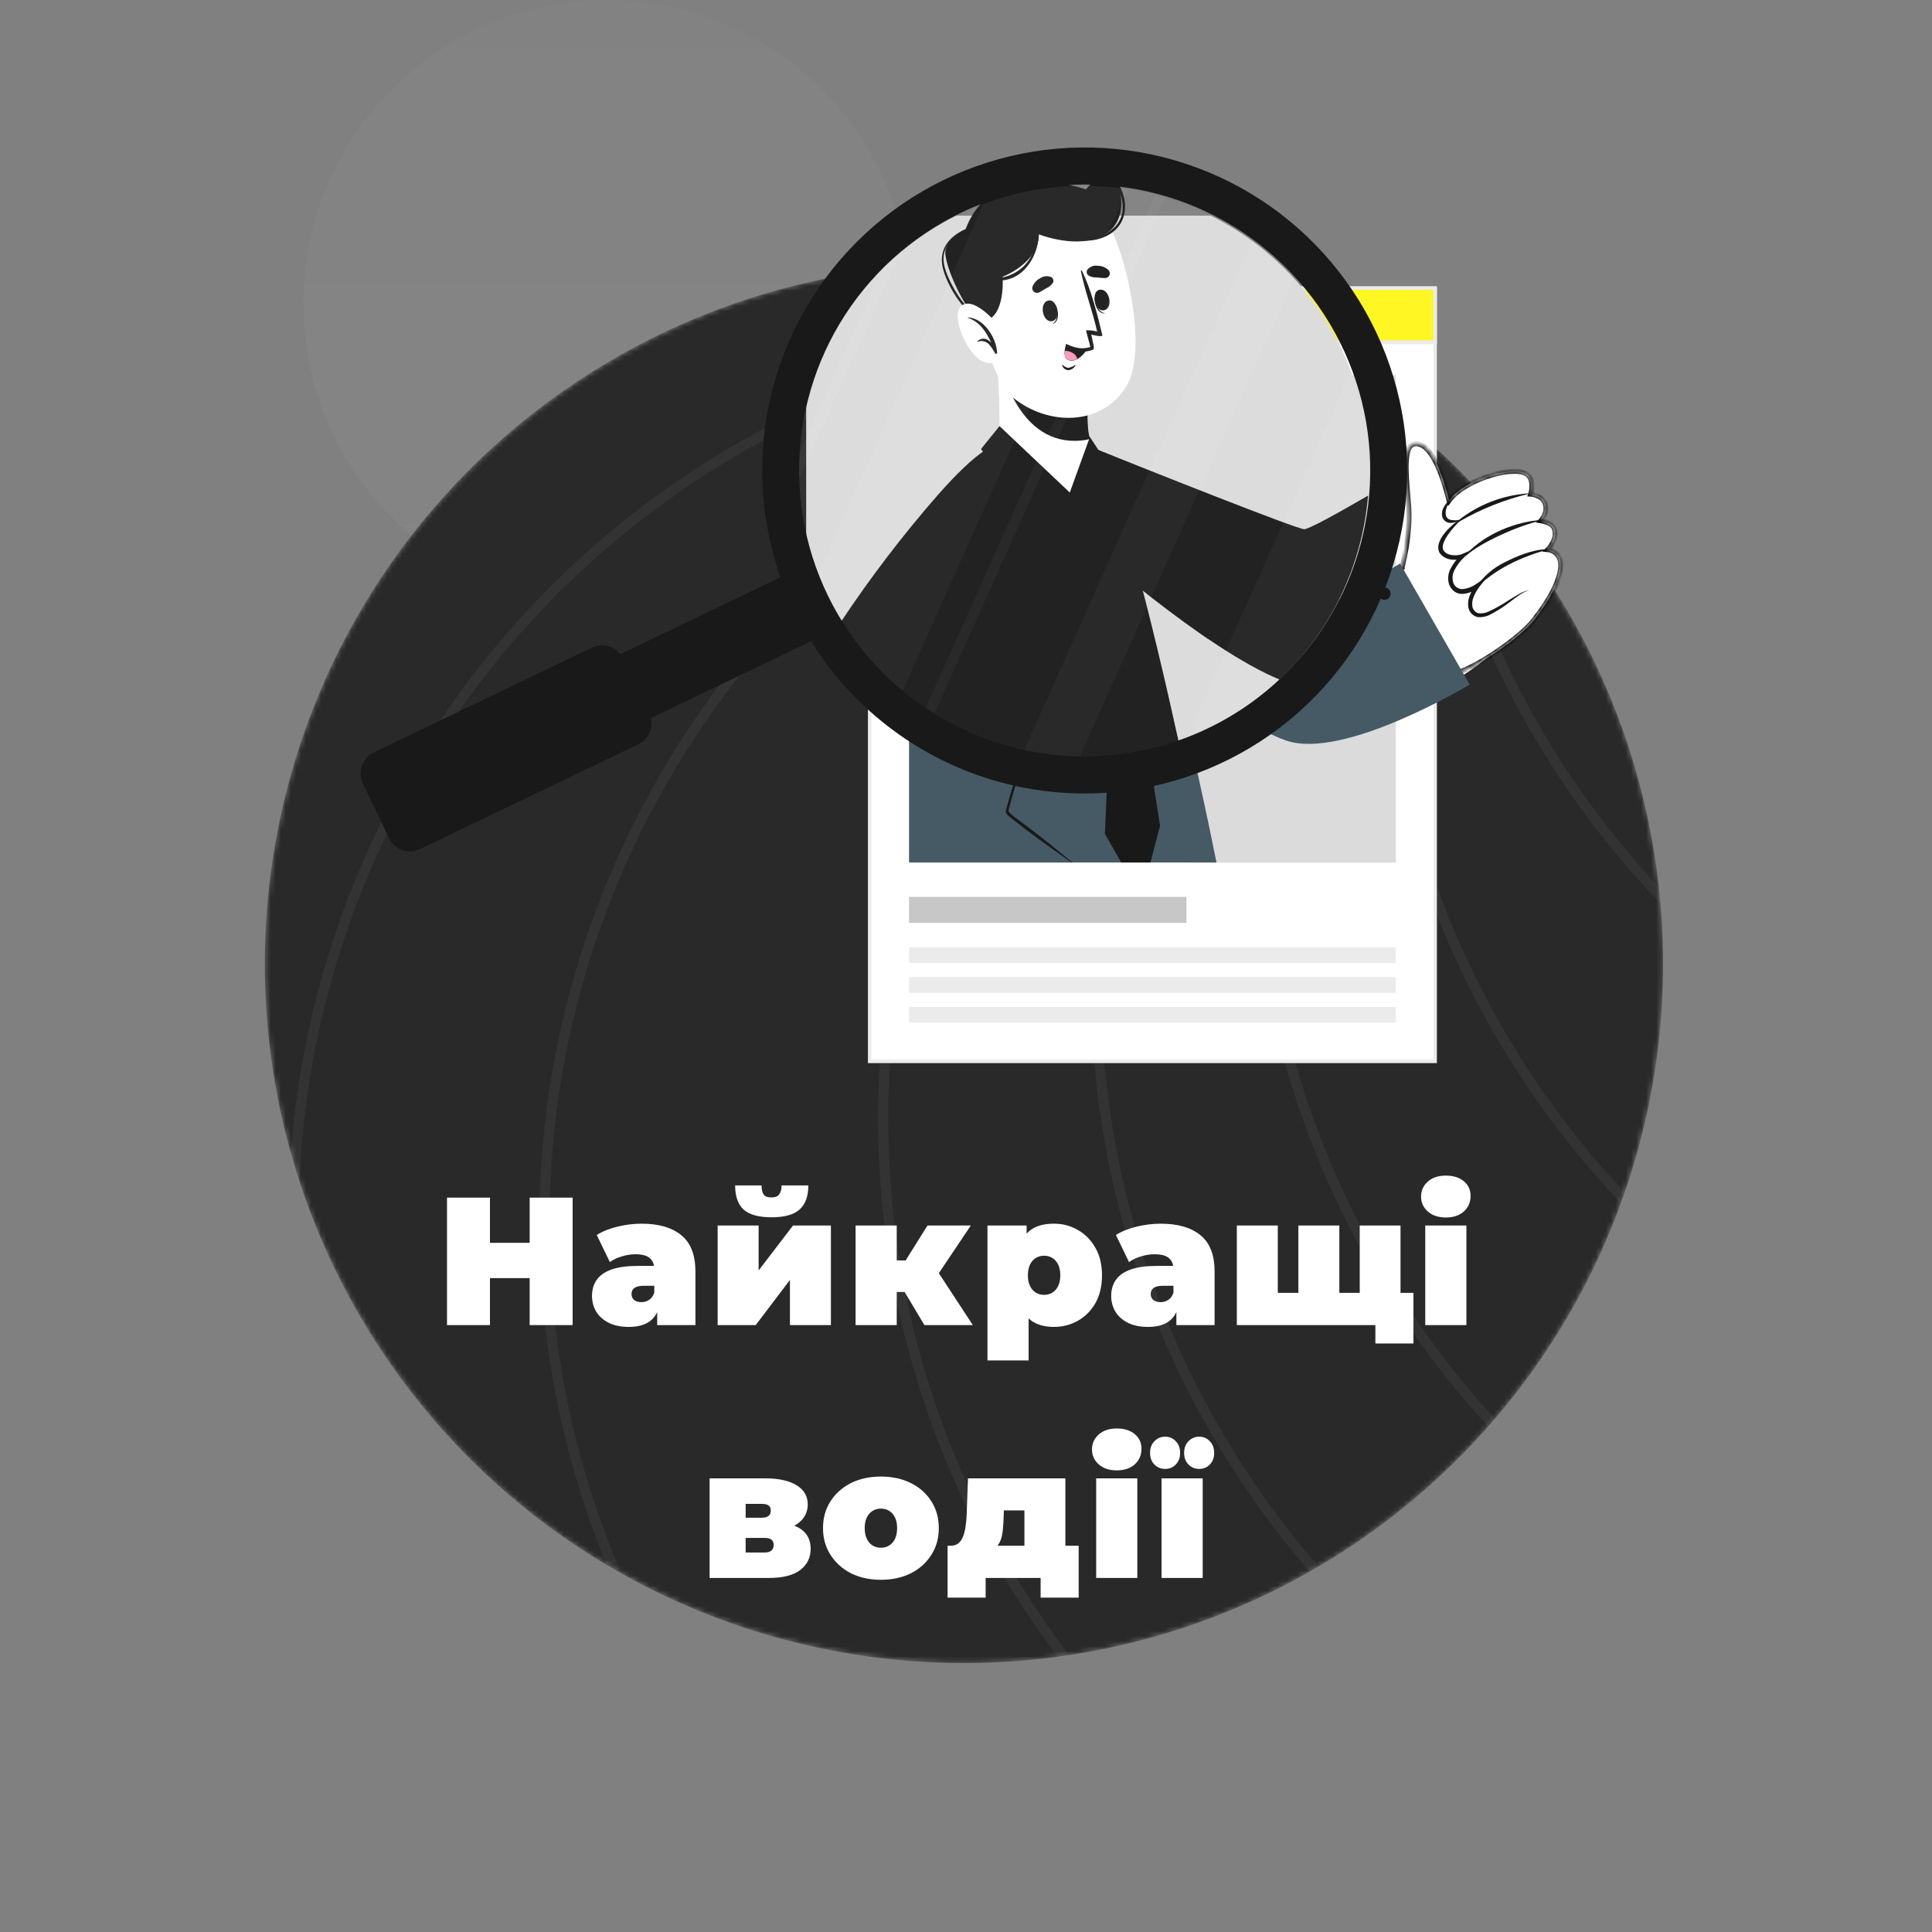
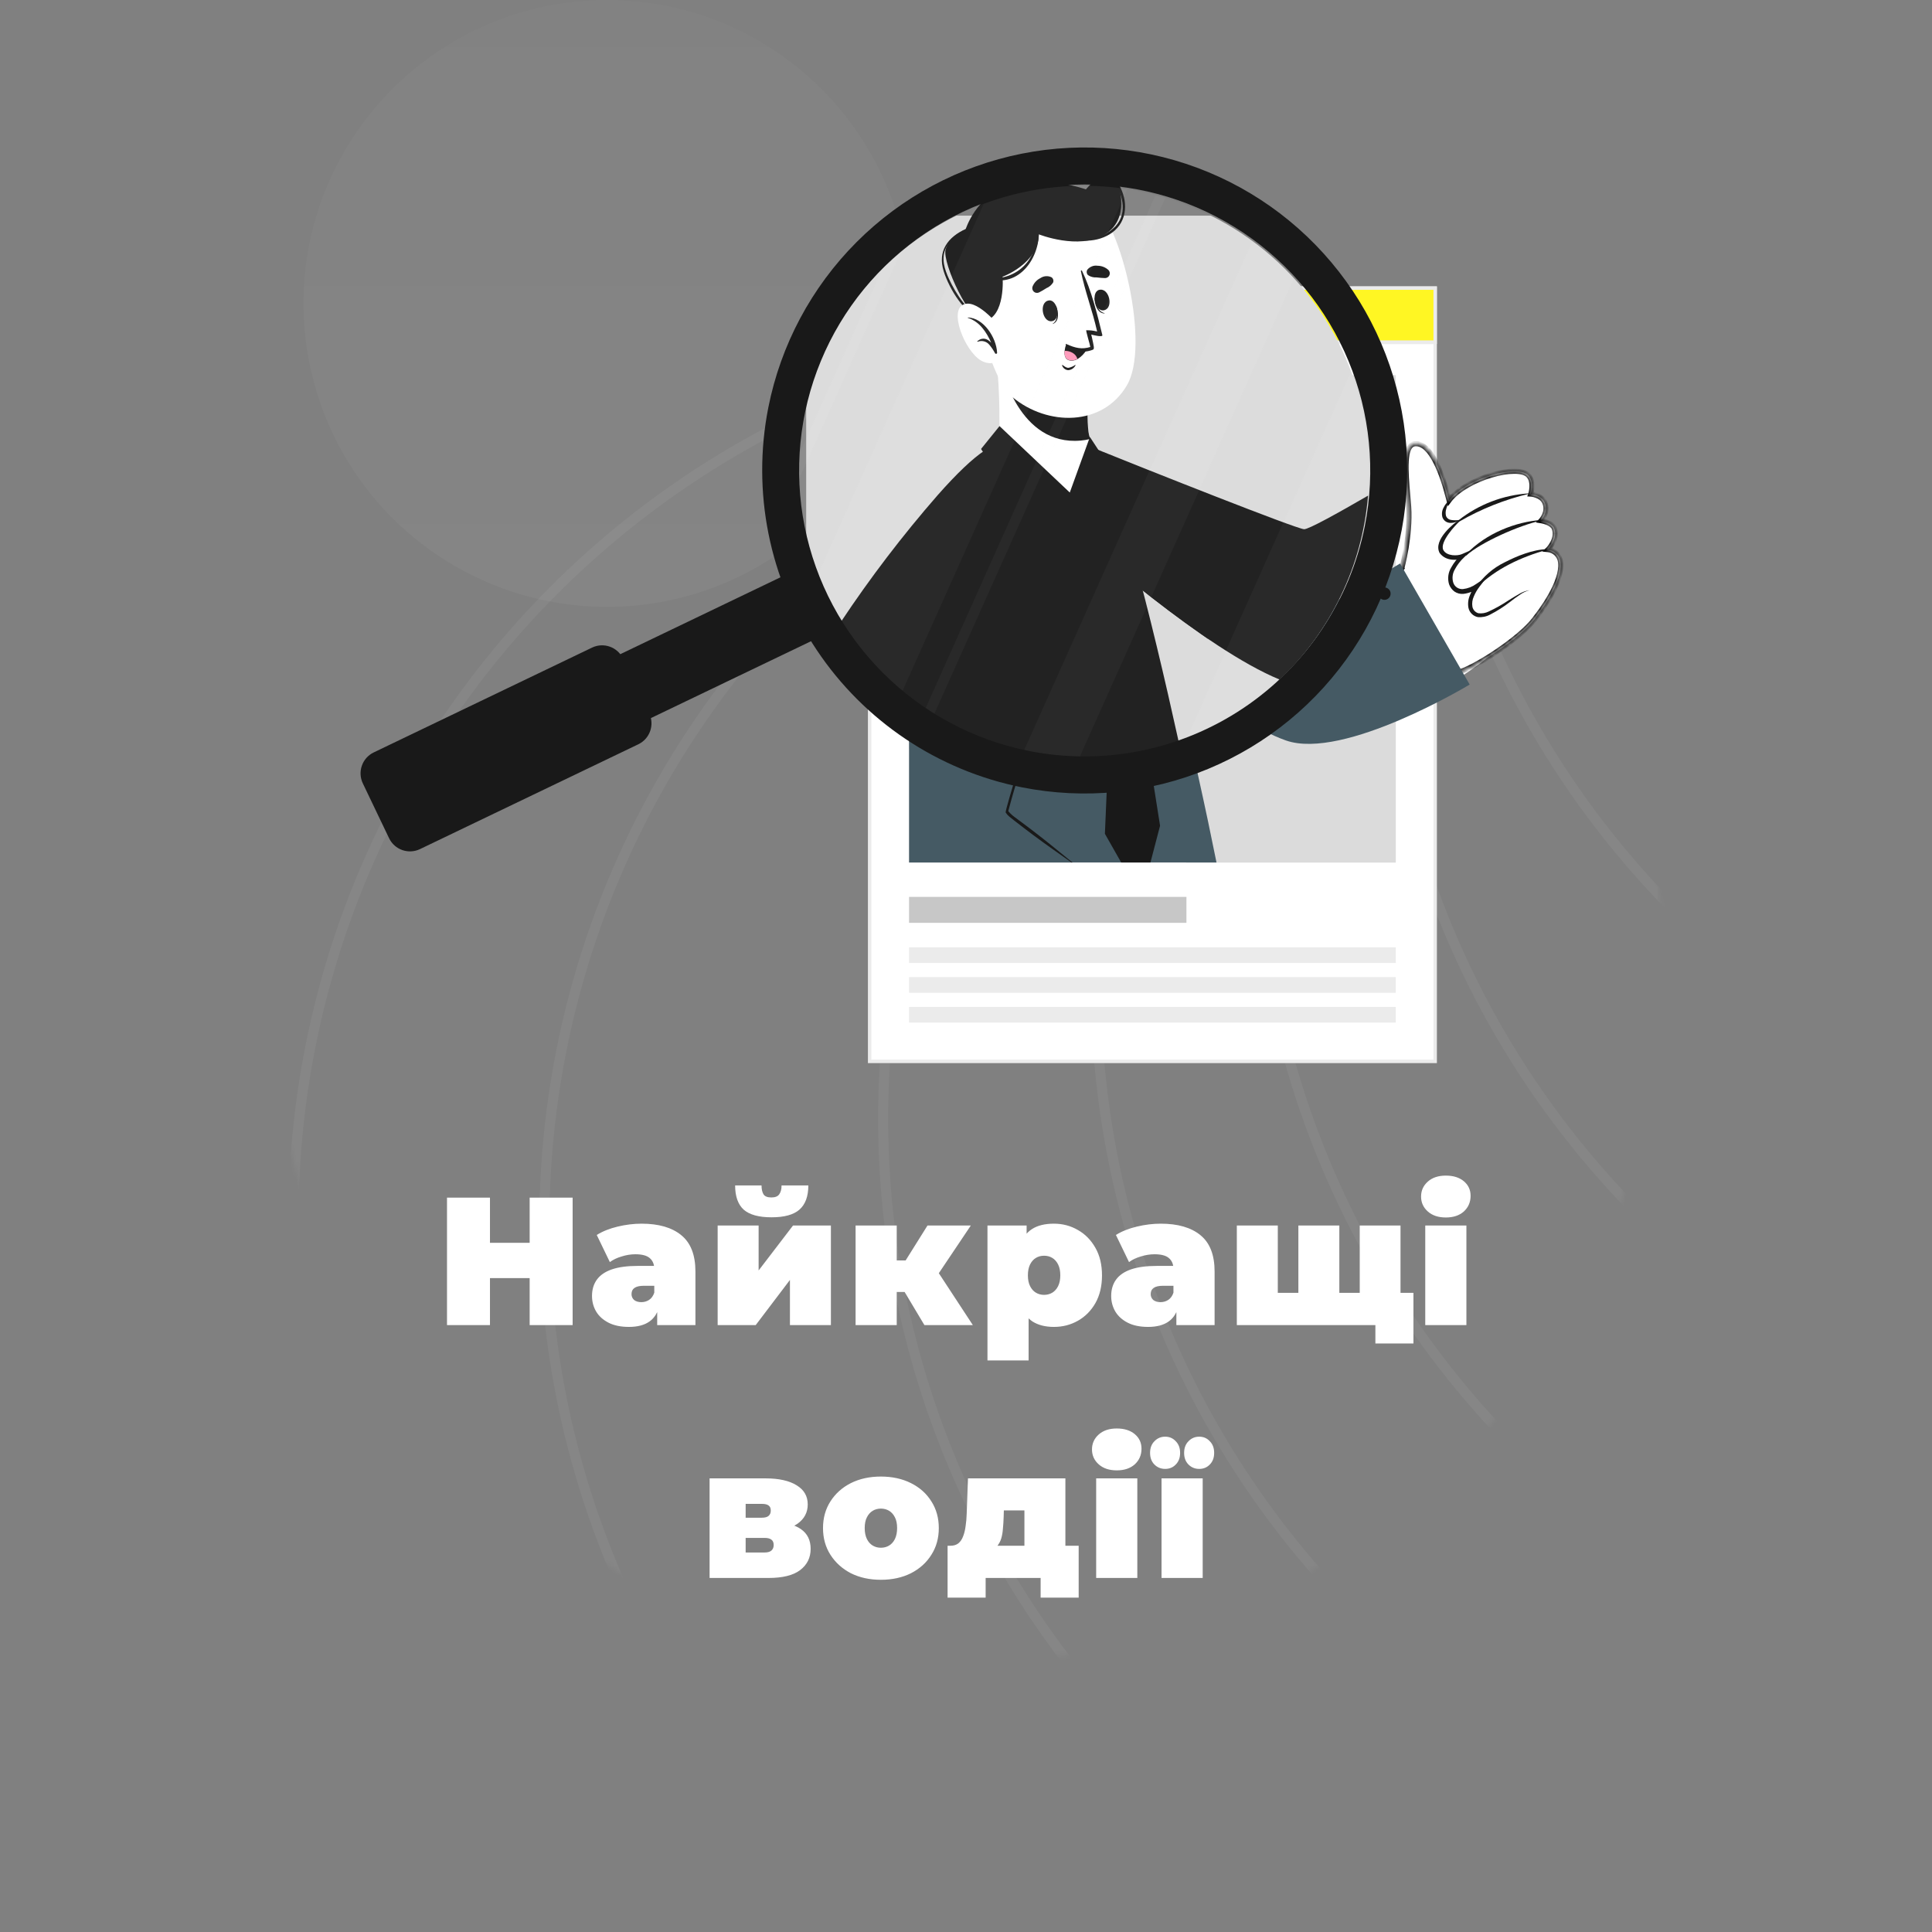
<svg xmlns="http://www.w3.org/2000/svg" width="382" height="382" viewBox="0 0 382 382" fill="none">
  <rect x="0" y="0" width="382" height="382" fill="#808080" stroke="none" />
  <circle cx="120" cy="60" r="60" fill="url(#paint0_linear_765_141)" fill-opacity="0.1" />
  <mask id="mask0_765_141" style="mask-type:alpha" maskUnits="userSpaceOnUse" x="52" y="52" width="277" height="277">
    <circle cx="190.595" cy="190.595" r="138.233" transform="rotate(57.851 190.595 190.595)" fill="#EBEBEB" />
  </mask>
  <g mask="url(#mask0_765_141)">
-     <circle cx="190.595" cy="190.595" r="138.233" transform="rotate(57.851 190.595 190.595)" fill="#292929" />
    <circle cx="234.107" cy="241.147" r="176.083" transform="rotate(57.851 234.107 241.147)" stroke="white" stroke-opacity="0.05" stroke-width="2" />
    <circle cx="283.717" cy="241.98" r="176.083" transform="rotate(57.851 283.717 241.98)" stroke="white" stroke-opacity="0.05" stroke-width="2" />
    <circle cx="350.704" cy="221.221" r="176.083" transform="rotate(57.851 350.704 221.221)" stroke="white" stroke-opacity="0.05" stroke-width="2" />
    <circle cx="392.776" cy="194.778" r="176.083" transform="rotate(57.851 392.776 194.778)" stroke="white" stroke-opacity="0.05" stroke-width="2" />
    <circle cx="424.489" cy="162.042" r="176.083" transform="rotate(57.851 424.489 162.042)" stroke="white" stroke-opacity="0.05" stroke-width="2" />
    <circle cx="448.793" cy="115.82" r="176.083" transform="rotate(57.851 448.793 115.82)" stroke="white" stroke-opacity="0.05" stroke-width="2" />
    <circle cx="455.921" cy="55.85" r="176.083" transform="rotate(57.851 455.921 55.85)" stroke="white" stroke-opacity="0.05" stroke-width="2" />
  </g>
  <path d="M283.774 56.965H171.951V209.859H283.774V56.965Z" fill="white" />
  <path d="M284.107 210.2H171.61V56.624H284.107V210.2ZM172.291 209.518H283.426V57.306H172.291V209.518Z" fill="#EBEBEB" />
  <path d="M283.774 56.965H171.951V67.676H283.774V56.965Z" fill="#FFF623" />
  <path d="M284.107 68.017H171.61V56.624H284.107V68.017ZM172.291 67.335H283.426V57.306H172.291V67.335Z" fill="#EBEBEB" />
  <path d="M181.98 62.399C181.986 62.941 181.831 63.473 181.535 63.927C181.238 64.38 180.813 64.735 180.314 64.946C179.815 65.156 179.265 65.213 178.734 65.109C178.202 65.005 177.714 64.745 177.331 64.361C176.948 63.978 176.688 63.489 176.584 62.956C176.48 62.424 176.537 61.873 176.747 61.373C176.957 60.874 177.312 60.448 177.765 60.151C178.218 59.854 178.749 59.699 179.29 59.706C180.004 59.706 180.688 59.989 181.192 60.495C181.696 61 181.98 61.685 181.98 62.399Z" fill="#191919" />
  <path d="M192.969 62.399C192.969 62.931 192.811 63.452 192.516 63.895C192.22 64.338 191.8 64.683 191.309 64.887C190.817 65.091 190.277 65.144 189.755 65.04C189.233 64.936 188.754 64.68 188.378 64.303C188.002 63.926 187.746 63.447 187.642 62.924C187.538 62.402 187.592 61.86 187.795 61.368C187.999 60.876 188.343 60.455 188.786 60.159C189.228 59.864 189.748 59.706 190.28 59.706C190.99 59.714 191.669 60.001 192.171 60.504C192.674 61.007 192.96 61.687 192.969 62.399Z" fill="#EBEBEB" />
  <path d="M203.95 62.399C203.95 62.931 203.792 63.452 203.497 63.895C203.201 64.338 202.781 64.683 202.29 64.887C201.799 65.091 201.258 65.144 200.736 65.04C200.215 64.936 199.735 64.68 199.359 64.303C198.983 63.926 198.727 63.447 198.623 62.924C198.52 62.402 198.573 61.86 198.776 61.368C198.98 60.876 199.325 60.455 199.767 60.159C200.209 59.864 200.729 59.706 201.261 59.706C201.971 59.714 202.65 60.001 203.153 60.504C203.655 61.007 203.941 61.687 203.95 62.399Z" fill="#455A64" />
  <path d="M283.774 67.335H171.951V68.016H283.774V67.335Z" fill="#EBEBEB" />
  <path d="M234.586 177.337H179.74V182.464H234.586V177.337Z" fill="#C7C7C7" />
  <path d="M275.979 187.305H179.74V190.4H275.979V187.305Z" fill="#EBEBEB" />
  <path d="M275.979 193.202H179.74V196.297H275.979V193.202Z" fill="#EBEBEB" />
  <path d="M275.979 199.093H179.74V202.189H275.979V199.093Z" fill="#EBEBEB" />
  <path d="M275.979 74.174H179.74V170.553H275.979V74.174Z" fill="#DBDBDB" />
  <path d="M217.19 118.245C222.289 123.529 248.473 148.51 259.809 146.076C273.541 143.124 289.451 134.622 295.647 128.622C299.119 125.254 282.133 108.509 278.626 111.141C273.112 115.293 259.822 122.22 257.48 123.181C255.138 124.143 235.184 114.045 223.562 110.118C213.105 106.607 213.595 114.522 217.19 118.245Z" fill="white" />
  <mask id="path-25-inside-1_765_141" fill="white">
    <path fill-rule="evenodd" clip-rule="evenodd" d="M277.166 112.366C277.166 112.366 278.923 105.977 278.528 100.155C278.477 99.452 278.411 98.701 278.344 97.93C277.941 93.328 277.474 87.991 279.719 87.746C282.967 87.388 285.23 93.805 286.514 98.954C289.844 94.498 300.199 91.68 302.239 94.032C303.431 95.395 302.655 97.693 302.655 97.693C302.655 97.693 304.745 97.802 305.426 99.357C306.263 101.293 304.684 102.956 304.684 102.956C304.684 102.956 306.889 103.304 307.305 104.45C308.101 106.679 306.059 108.67 306.059 108.67C306.697 108.736 307.292 109.019 307.747 109.472C308.202 109.925 308.488 110.52 308.557 111.159C309.065 115.111 304.463 121.1 303.618 122.162C303.583 122.22 303.546 122.275 303.507 122.327C300.485 126.418 291.035 132.384 288.203 132.943C285.371 133.502 274.716 117.738 275.642 114.923C275.817 114.388 276.364 113.488 277.169 112.369L277.166 112.366Z" />
  </mask>
  <path fill-rule="evenodd" clip-rule="evenodd" d="M277.166 112.366C277.166 112.366 278.923 105.977 278.528 100.155C278.477 99.452 278.411 98.701 278.344 97.93C277.941 93.328 277.474 87.991 279.719 87.746C282.967 87.388 285.23 93.805 286.514 98.954C289.844 94.498 300.199 91.68 302.239 94.032C303.431 95.395 302.655 97.693 302.655 97.693C302.655 97.693 304.745 97.802 305.426 99.357C306.263 101.293 304.684 102.956 304.684 102.956C304.684 102.956 306.889 103.304 307.305 104.45C308.101 106.679 306.059 108.67 306.059 108.67C306.697 108.736 307.292 109.019 307.747 109.472C308.202 109.925 308.488 110.52 308.557 111.159C309.065 115.111 304.463 121.1 303.618 122.162C303.583 122.22 303.546 122.275 303.507 122.327C300.485 126.418 291.035 132.384 288.203 132.943C285.371 133.502 274.716 117.738 275.642 114.923C275.817 114.388 276.364 113.488 277.169 112.369L277.166 112.366Z" fill="white" />
  <path d="M278.528 100.155L279.027 100.121L279.026 100.118L278.528 100.155ZM277.166 112.366L276.684 112.233L276.618 112.472L276.768 112.669L277.166 112.366ZM278.344 97.93L277.846 97.974L277.846 97.974L278.344 97.93ZM279.719 87.746L279.773 88.243L279.774 88.243L279.719 87.746ZM286.514 98.954L286.029 99.075L286.284 100.097L286.914 99.253L286.514 98.954ZM302.239 94.032L301.862 94.359L301.863 94.361L302.239 94.032ZM302.655 97.693L302.181 97.533L301.97 98.158L302.629 98.192L302.655 97.693ZM305.426 99.357L305.885 99.158L305.884 99.156L305.426 99.357ZM304.684 102.956L304.321 102.612L303.666 103.302L304.606 103.45L304.684 102.956ZM307.305 104.45L307.775 104.281L307.775 104.279L307.305 104.45ZM306.059 108.67L305.71 108.312L304.945 109.057L306.007 109.167L306.059 108.67ZM307.747 109.472L307.394 109.827L307.394 109.827L307.747 109.472ZM308.557 111.159L308.06 111.213L308.061 111.222L308.557 111.159ZM303.618 122.162L303.226 121.851L303.207 121.876L303.19 121.903L303.618 122.162ZM303.507 122.327L303.91 122.624L303.91 122.624L303.507 122.327ZM288.203 132.943L288.106 132.452L288.106 132.452L288.203 132.943ZM275.642 114.923L276.117 115.079L276.117 115.079L275.642 114.923ZM277.169 112.369L277.575 112.661L277.791 112.361L277.567 112.066L277.169 112.369ZM278.029 100.188C278.223 103.044 277.889 106.054 277.502 108.361C277.309 109.512 277.104 110.482 276.947 111.164C276.869 111.505 276.803 111.774 276.756 111.957C276.733 112.048 276.715 112.118 276.702 112.164C276.696 112.188 276.692 112.205 276.688 112.217C276.687 112.223 276.686 112.227 276.685 112.229C276.685 112.231 276.684 112.232 276.684 112.232C276.684 112.233 276.684 112.233 276.684 112.233C276.684 112.233 276.684 112.233 276.684 112.233C276.684 112.233 276.684 112.233 277.166 112.366C277.648 112.498 277.648 112.498 277.648 112.498C277.648 112.498 277.648 112.498 277.648 112.498C277.648 112.497 277.649 112.497 277.649 112.496C277.649 112.495 277.649 112.494 277.65 112.492C277.651 112.489 277.652 112.484 277.654 112.477C277.657 112.464 277.663 112.445 277.669 112.42C277.682 112.371 277.701 112.298 277.725 112.203C277.774 112.013 277.842 111.737 277.922 111.388C278.082 110.691 278.291 109.7 278.488 108.526C278.881 106.183 279.228 103.087 279.027 100.121L278.029 100.188ZM277.846 97.974C277.913 98.746 277.979 99.493 278.029 100.191L279.026 100.118C278.975 99.412 278.909 98.657 278.842 97.887L277.846 97.974ZM279.665 87.249C278.861 87.337 278.349 87.892 278.043 88.593C277.741 89.281 277.597 90.186 277.539 91.175C277.423 93.159 277.645 95.685 277.846 97.974L278.842 97.887C278.64 95.573 278.427 93.129 278.538 91.233C278.593 90.282 278.729 89.519 278.959 88.994C279.183 88.481 279.455 88.278 279.773 88.243L279.665 87.249ZM286.999 98.833C286.354 96.248 285.457 93.311 284.298 91.056C283.719 89.93 283.06 88.942 282.309 88.254C281.552 87.56 280.665 87.139 279.664 87.249L279.774 88.243C280.398 88.174 281.011 88.421 281.633 88.99C282.26 89.565 282.855 90.436 283.408 91.513C284.514 93.664 285.389 96.511 286.029 99.075L286.999 98.833ZM302.617 93.704C302.278 93.313 301.794 93.06 301.253 92.905C300.709 92.748 300.074 92.68 299.389 92.682C298.018 92.685 296.379 92.967 294.718 93.46C291.417 94.44 287.873 96.299 286.113 98.654L286.914 99.253C288.485 97.152 291.783 95.374 295.003 94.419C296.601 93.945 298.142 93.685 299.391 93.682C300.015 93.68 300.55 93.743 300.976 93.866C301.405 93.989 301.691 94.163 301.862 94.359L302.617 93.704ZM302.655 97.693C303.128 97.853 303.128 97.853 303.129 97.853C303.129 97.853 303.129 97.852 303.129 97.852C303.129 97.852 303.129 97.852 303.129 97.851C303.129 97.851 303.129 97.85 303.13 97.849C303.13 97.847 303.131 97.844 303.132 97.841C303.134 97.835 303.137 97.827 303.14 97.817C303.147 97.796 303.156 97.767 303.166 97.73C303.187 97.657 303.215 97.553 303.245 97.424C303.303 97.168 303.368 96.811 303.393 96.404C303.441 95.609 303.34 94.531 302.616 93.703L301.863 94.361C302.331 94.896 302.437 95.649 302.395 96.344C302.374 96.682 302.32 96.984 302.27 97.201C302.245 97.309 302.222 97.395 302.205 97.453C302.197 97.482 302.19 97.503 302.186 97.517C302.184 97.524 302.182 97.528 302.182 97.531C302.181 97.533 302.181 97.533 302.181 97.534C302.181 97.534 302.181 97.534 302.181 97.534C302.181 97.534 302.181 97.534 302.181 97.534C302.181 97.533 302.181 97.533 302.181 97.533C302.181 97.533 302.181 97.533 302.655 97.693ZM305.884 99.156C305.465 98.201 304.626 97.716 303.956 97.472C303.616 97.348 303.303 97.279 303.074 97.241C302.96 97.222 302.865 97.21 302.797 97.203C302.763 97.2 302.736 97.198 302.716 97.196C302.706 97.195 302.699 97.195 302.693 97.194C302.69 97.194 302.687 97.194 302.685 97.194C302.684 97.194 302.683 97.194 302.683 97.194C302.682 97.194 302.682 97.194 302.682 97.194C302.681 97.194 302.681 97.194 302.681 97.194C302.681 97.194 302.681 97.194 302.655 97.693C302.629 98.192 302.628 98.192 302.628 98.192C302.628 98.192 302.628 98.192 302.628 98.192C302.628 98.192 302.628 98.192 302.628 98.192C302.627 98.192 302.627 98.192 302.627 98.192C302.627 98.192 302.628 98.192 302.629 98.192C302.631 98.192 302.635 98.193 302.64 98.193C302.652 98.194 302.67 98.195 302.695 98.198C302.744 98.203 302.818 98.212 302.91 98.228C303.094 98.258 303.346 98.314 303.614 98.412C304.159 98.611 304.705 98.958 304.968 99.557L305.884 99.156ZM304.684 102.956C305.046 103.301 305.046 103.301 305.046 103.3C305.046 103.3 305.047 103.3 305.047 103.3C305.047 103.3 305.047 103.3 305.048 103.299C305.048 103.299 305.049 103.298 305.05 103.297C305.051 103.295 305.053 103.293 305.055 103.291C305.06 103.286 305.066 103.28 305.073 103.271C305.088 103.255 305.108 103.232 305.132 103.204C305.18 103.146 305.247 103.064 305.322 102.96C305.472 102.752 305.663 102.453 305.826 102.084C306.151 101.347 306.376 100.295 305.885 99.158L304.967 99.555C305.312 100.354 305.166 101.102 304.911 101.681C304.784 101.97 304.632 102.208 304.512 102.373C304.453 102.455 304.402 102.518 304.368 102.559C304.35 102.579 304.337 102.594 304.329 102.603C304.325 102.608 304.322 102.611 304.321 102.612C304.32 102.613 304.32 102.613 304.32 102.613C304.32 102.613 304.32 102.613 304.32 102.613C304.32 102.613 304.32 102.613 304.32 102.613C304.32 102.613 304.321 102.613 304.321 102.612C304.321 102.612 304.321 102.612 304.684 102.956ZM307.775 104.279C307.625 103.867 307.327 103.557 307.015 103.329C306.701 103.1 306.342 102.93 306.017 102.806C305.688 102.681 305.378 102.596 305.15 102.542C305.035 102.515 304.941 102.496 304.873 102.483C304.84 102.476 304.813 102.471 304.794 102.468C304.785 102.466 304.777 102.465 304.771 102.464C304.769 102.464 304.767 102.463 304.765 102.463C304.764 102.463 304.763 102.463 304.763 102.463C304.762 102.463 304.762 102.463 304.762 102.463C304.762 102.463 304.762 102.463 304.762 102.463C304.761 102.463 304.761 102.463 304.684 102.956C304.606 103.45 304.606 103.45 304.605 103.45C304.605 103.45 304.605 103.45 304.605 103.45C304.605 103.45 304.605 103.45 304.605 103.45C304.605 103.45 304.605 103.45 304.605 103.45C304.606 103.45 304.607 103.451 304.608 103.451C304.611 103.451 304.616 103.452 304.623 103.453C304.636 103.456 304.657 103.459 304.685 103.465C304.74 103.475 304.821 103.492 304.919 103.515C305.118 103.562 305.385 103.636 305.66 103.741C305.938 103.847 306.208 103.979 306.425 104.137C306.643 104.296 306.776 104.46 306.835 104.62L307.775 104.279ZM306.059 108.67C306.408 109.028 306.408 109.028 306.408 109.028C306.408 109.028 306.408 109.028 306.408 109.027C306.409 109.027 306.409 109.027 306.409 109.027C306.41 109.026 306.411 109.025 306.411 109.024C306.413 109.023 306.415 109.021 306.418 109.018C306.423 109.013 306.43 109.005 306.439 108.996C306.457 108.978 306.482 108.952 306.512 108.919C306.573 108.853 306.657 108.759 306.754 108.638C306.948 108.399 307.198 108.053 307.422 107.63C307.867 106.79 308.24 105.581 307.775 104.281L306.834 104.618C307.166 105.547 306.916 106.449 306.539 107.162C306.352 107.515 306.141 107.806 305.977 108.01C305.895 108.111 305.825 108.189 305.778 108.241C305.754 108.267 305.735 108.286 305.724 108.298C305.718 108.304 305.714 108.308 305.711 108.31C305.71 108.312 305.709 108.312 305.709 108.313C305.709 108.313 305.709 108.313 305.709 108.313C305.709 108.313 305.709 108.312 305.709 108.312C305.709 108.312 305.709 108.312 305.71 108.312C305.71 108.312 305.71 108.312 306.059 108.67ZM308.1 109.118C307.564 108.585 306.862 108.251 306.11 108.173L306.007 109.167C306.531 109.222 307.021 109.454 307.394 109.827L308.1 109.118ZM309.054 111.104C308.972 110.352 308.635 109.651 308.1 109.118L307.394 109.827C307.768 110.199 308.003 110.688 308.06 111.213L309.054 111.104ZM304.009 122.474C304.439 121.933 305.819 120.147 307.031 117.989C307.637 116.91 308.207 115.727 308.593 114.552C308.978 113.383 309.193 112.186 309.053 111.095L308.061 111.222C308.175 112.107 308.005 113.141 307.643 114.239C307.284 115.332 306.746 116.454 306.159 117.499C304.985 119.59 303.642 121.329 303.226 121.851L304.009 122.474ZM303.91 122.624C303.958 122.559 304.002 122.492 304.045 122.422L303.19 121.903C303.163 121.948 303.134 121.99 303.105 122.03L303.91 122.624ZM288.3 133.433C289.086 133.278 290.264 132.769 291.597 132.066C292.946 131.354 294.503 130.419 296.062 129.375C299.163 127.297 302.344 124.743 303.91 122.624L303.105 122.03C301.648 124.001 298.593 126.476 295.505 128.544C293.97 129.572 292.444 130.489 291.131 131.181C289.801 131.882 288.736 132.328 288.106 132.452L288.3 133.433ZM275.167 114.766C275.078 115.036 275.07 115.341 275.102 115.646C275.134 115.957 275.211 116.303 275.32 116.671C275.54 117.407 275.904 118.279 276.367 119.225C277.293 121.117 278.64 123.356 280.101 125.481C281.561 127.606 283.146 129.635 284.554 131.105C285.256 131.838 285.929 132.446 286.53 132.857C286.831 133.063 287.128 133.228 287.413 133.333C287.695 133.436 288.001 133.492 288.3 133.433L288.106 132.452C288.051 132.463 287.941 132.461 287.757 132.394C287.575 132.327 287.354 132.209 287.094 132.032C286.574 131.676 285.957 131.123 285.276 130.413C283.918 128.996 282.367 127.013 280.925 124.915C279.484 122.818 278.164 120.622 277.265 118.785C276.814 117.865 276.476 117.048 276.279 116.386C276.18 116.054 276.12 115.773 276.097 115.544C276.072 115.309 276.09 115.161 276.117 115.079L275.167 114.766ZM276.763 112.077C275.962 113.19 275.37 114.149 275.167 114.766L276.117 115.079C276.265 114.628 276.766 113.785 277.575 112.661L276.763 112.077ZM276.768 112.669L276.771 112.672L277.567 112.066L277.564 112.063L276.768 112.669Z" fill="black" mask="url(#path-25-inside-1_765_141)" />
  <path d="M302.341 97.625C302.347 97.627 302.354 97.629 302.361 97.628C302.368 97.627 302.374 97.625 302.38 97.621C302.386 97.618 302.39 97.613 302.394 97.607C302.397 97.601 302.398 97.594 302.398 97.587C302.398 97.581 302.397 97.574 302.394 97.568C302.39 97.562 302.386 97.557 302.38 97.553C302.374 97.549 302.368 97.547 302.361 97.546C302.354 97.546 302.347 97.547 302.341 97.55C297.264 97.859 292.4 99.71 288.398 102.854C288.276 102.963 288.398 103.209 288.548 103.12C292.855 100.628 297.502 98.776 302.341 97.625V97.625Z" fill="#191919" />
  <path d="M304.768 102.909C304.823 102.909 304.802 102.8 304.768 102.806C299.737 103.161 293.875 105.404 289.913 109.543C289.777 109.686 289.797 109.945 289.967 109.795C292.779 107.272 300.207 103.918 304.768 102.909Z" fill="#191919" />
  <path d="M291.956 116.197C295.891 112.372 300.657 110.197 305.872 108.697C305.94 108.697 305.906 108.581 305.872 108.588C303.115 108.636 299.894 109.952 297.477 111.199C295.207 112.307 293.268 113.993 291.854 116.088C291.765 116.136 291.874 116.279 291.956 116.197Z" fill="#191919" />
  <path d="M288.49 102.786C288.34 102.909 288.687 102.991 288.544 103.12C287.931 103.659 284.534 107.211 285.392 108.772C286.073 110 288.204 109.925 289.014 109.577L291.056 108.697L289.456 110.231C288.738 110.903 288.135 111.688 287.673 112.556C287.436 112.947 287.283 113.383 287.226 113.837C287.168 114.29 287.207 114.751 287.339 115.188C287.468 115.592 287.73 115.939 288.083 116.172C288.436 116.405 288.858 116.51 289.279 116.47C290.22 116.361 291.118 116.014 291.887 115.461L294.066 114.002L292.493 116.047C292.052 116.625 291.688 117.257 291.41 117.929C291.119 118.554 291.019 119.252 291.124 119.934C291.178 120.242 291.318 120.53 291.527 120.763C291.737 120.995 292.008 121.164 292.309 121.25C293.008 121.338 293.719 121.22 294.351 120.909C295.727 120.272 297.05 119.526 298.307 118.679C298.954 118.277 299.607 117.868 300.281 117.493C300.937 117.078 301.672 116.806 302.44 116.695C301.702 116.886 301.008 117.22 300.397 117.677C299.764 118.1 299.144 118.55 298.532 119.04C297.304 119.989 295.991 120.822 294.61 121.529C293.867 121.925 293.024 122.093 292.187 122.013C291.736 121.919 291.323 121.697 290.997 121.372C290.671 121.048 290.445 120.636 290.348 120.186C290.192 119.344 290.292 118.475 290.634 117.69C290.932 116.939 291.326 116.228 291.805 115.577L292.411 116.204C291.51 116.874 290.449 117.294 289.334 117.425C288.716 117.476 288.098 117.315 287.584 116.968C287.092 116.607 286.719 116.105 286.515 115.529C286.347 114.976 286.297 114.394 286.37 113.82C286.443 113.247 286.636 112.695 286.937 112.202C287.46 111.253 288.136 110.398 288.939 109.672L289.361 110.354C288.326 110.763 285.957 111.104 284.643 109.331C283.268 106.707 287.645 103.345 288.49 102.786Z" fill="#191919" />
  <path d="M288.579 102.806C288.031 102.891 287.473 102.891 286.925 102.806C286.704 102.782 286.493 102.698 286.316 102.564C286.139 102.429 286.001 102.249 285.917 102.043C285.792 101.567 285.808 101.064 285.965 100.597C286.115 100.072 286.292 99.527 286.503 98.975C286.046 99.367 285.676 99.85 285.414 100.393C285.096 100.98 285.023 101.668 285.209 102.309C285.344 102.651 285.582 102.941 285.89 103.14C286.187 103.315 286.527 103.402 286.87 103.393C287.489 103.389 288.089 103.183 288.579 102.806V102.806Z" fill="#191919" />
  <path d="M276.821 111.413L290.587 135.351C290.587 135.351 265.69 150.399 254.266 146.41C242.842 142.422 223.269 125.274 219.129 121.272C210.054 112.579 214.922 106.334 223.943 110.016C232.963 113.697 255.389 122.547 256.744 122.67C258.099 122.793 276.821 111.413 276.821 111.413Z" fill="#455A64" />
  <path d="M273.018 118.375C273.215 118.516 273.45 118.595 273.692 118.602C273.935 118.61 274.174 118.545 274.379 118.417C274.585 118.288 274.748 118.101 274.847 117.88C274.947 117.658 274.979 117.413 274.939 117.173C274.899 116.934 274.789 116.712 274.623 116.535C274.456 116.358 274.242 116.234 274.006 116.18C273.769 116.125 273.522 116.142 273.296 116.228C273.069 116.314 272.873 116.466 272.732 116.663C272.545 116.929 272.471 117.257 272.524 117.578C272.578 117.898 272.755 118.184 273.018 118.375Z" fill="#191919" />
  <path d="M267.502 121.531C267.699 121.672 267.934 121.752 268.176 121.759C268.419 121.767 268.658 121.702 268.863 121.573C269.069 121.445 269.232 121.258 269.331 121.037C269.431 120.815 269.463 120.569 269.423 120.33C269.383 120.09 269.273 119.868 269.106 119.691C268.94 119.515 268.726 119.391 268.489 119.337C268.253 119.282 268.006 119.299 267.78 119.385C267.553 119.471 267.357 119.622 267.216 119.82C267.122 119.951 267.054 120.099 267.018 120.256C266.981 120.413 266.976 120.576 267.002 120.735C267.029 120.895 267.087 121.047 267.173 121.183C267.258 121.32 267.37 121.438 267.502 121.531Z" fill="#191919" />
  <path d="M241.91 139.626C233.9 134.046 226.288 127.913 219.13 121.272C211.239 113.711 213.867 108.004 220.635 109.048L241.91 139.626Z" fill="#191919" />
  <path d="M240.529 170.532C236.58 150.76 228.465 114.952 223.965 109.075C222.651 107.357 218.301 106.879 214.611 107.336C213.646 107.444 212.693 107.64 211.765 107.923H211.669C210.918 108.14 210.21 108.488 209.579 108.952C202.165 114.877 189.775 150.746 183.62 170.512L240.529 170.532Z" fill="#455A64" />
  <path d="M218.224 123.754L220.893 118.538L224.345 122.308L223.5 126.065L220.096 126.501L218.224 123.754Z" fill="#191919" />
  <path d="M227.471 170.533L229.371 163.265L223.502 126.065L220.098 126.502L218.464 164.853L221.684 170.533H227.471Z" fill="#191919" />
  <path d="M222.011 118.062C218.77 119.228 212.479 114.782 209.756 110.91C209.572 110.644 209.668 107.61 209.613 103.914C209.566 101.671 209.463 99.142 209.205 96.912C209.15 96.442 210.832 97.117 210.832 97.117L213.848 97.499L223.774 98.753C223.286 101.681 223.157 104.658 223.393 107.617C223.43 107.929 223.499 108.238 223.597 108.537C223.597 108.578 223.597 108.626 223.631 108.687C224.142 110.432 225.136 116.93 222.011 118.062Z" fill="white" />
  <path d="M223.62 108.544C223.62 108.585 223.62 108.632 223.654 108.694C223.178 108.816 222.693 108.898 222.204 108.939C212.611 109.812 210.031 97.744 210.031 97.744L213.837 97.478L223.777 98.753C223.288 101.681 223.16 104.657 223.395 107.616C223.439 107.932 223.514 108.243 223.62 108.544V108.544Z" fill="#191919" />
  <path d="M205.907 79.403C204.579 84.537 207.874 99.087 211.619 102.203C217.065 106.716 225.616 106.805 229.368 100.348C233.003 94.083 228.374 75.204 224.221 72.394C218.107 68.283 207.874 71.835 205.907 79.403Z" fill="white" />
  <path d="M218.375 88.096C218.375 88.096 218.307 88.164 218.321 88.198C218.566 89.173 218.688 90.332 217.871 90.857C217.871 90.857 217.871 90.918 217.871 90.905C218.94 90.516 218.763 88.982 218.375 88.096Z" fill="#191919" />
-   <path d="M217.27 87.271C215.67 87.496 216.249 90.68 217.733 90.475C219.218 90.271 218.612 87.073 217.27 87.271Z" fill="#191919" />
  <path d="M224.341 86.835C224.341 86.794 224.423 86.869 224.43 86.903C224.579 87.898 224.913 89.016 225.866 89.18C225.9 89.18 225.9 89.235 225.866 89.235C224.75 89.282 224.321 87.796 224.341 86.835Z" fill="#191919" />
  <path d="M225.033 85.642C226.599 85.233 227.3 88.369 225.85 88.778C224.4 89.187 223.719 85.983 225.033 85.642Z" fill="#191919" />
  <path d="M215.754 86.037C216.15 85.832 216.534 85.604 216.905 85.355C217.347 85.096 217.728 84.939 217.96 84.462C218.012 84.319 218.014 84.163 217.967 84.019C217.921 83.874 217.827 83.749 217.701 83.664C217.43 83.531 217.127 83.472 216.826 83.495C216.524 83.518 216.234 83.621 215.985 83.794C215.43 84.069 214.996 84.54 214.767 85.117C214.716 85.252 214.706 85.4 214.739 85.541C214.772 85.682 214.846 85.81 214.952 85.909C215.058 86.008 215.19 86.073 215.333 86.095C215.476 86.118 215.623 86.098 215.754 86.037V86.037Z" fill="#191919" />
  <path d="M225.972 83.807C225.516 83.801 225.062 83.769 224.61 83.712C224.14 83.739 223.674 83.612 223.283 83.35C223.173 83.245 223.103 83.105 223.082 82.954C223.061 82.804 223.091 82.65 223.167 82.519C223.357 82.283 223.605 82.102 223.887 81.995C224.17 81.887 224.475 81.856 224.773 81.905C225.395 81.914 225.991 82.157 226.441 82.587C226.533 82.687 226.596 82.811 226.621 82.944C226.646 83.078 226.634 83.216 226.585 83.343C226.536 83.47 226.453 83.581 226.345 83.663C226.236 83.745 226.107 83.795 225.972 83.807V83.807Z" fill="#191919" />
  <path d="M219.895 94.11C220.215 94.456 220.604 94.731 221.036 94.919C221.469 95.107 221.935 95.203 222.407 95.201C222.819 95.204 223.229 95.149 223.625 95.037L223.85 94.969L224.061 94.894C224.112 94.874 224.156 94.838 224.184 94.791C224.212 94.744 224.224 94.689 224.218 94.635C224.221 94.603 224.221 94.571 224.218 94.539V94.539V94.457C224.102 93.694 223.823 92.548 223.823 92.548C224.122 92.637 225.654 93.019 225.559 92.623C224.769 89.364 223.884 85.744 222.414 82.676C222.403 82.658 222.386 82.643 222.366 82.636C222.346 82.628 222.324 82.627 222.304 82.634C222.283 82.64 222.266 82.653 222.253 82.67C222.241 82.688 222.235 82.709 222.237 82.731C222.877 85.894 224.061 88.914 224.756 92.078C224.209 91.935 223.645 91.871 223.081 91.887C222.979 91.935 223.666 94.089 223.693 94.437C222.441 94.832 221.413 94.621 220.017 93.987C219.888 93.96 219.82 94.042 219.895 94.11Z" fill="#191919" />
  <path d="M223.096 94.853C222.75 95.456 222.255 95.96 221.66 96.319C221.329 96.505 220.947 96.582 220.57 96.537C219.747 96.435 219.631 95.712 219.692 95.064C219.728 94.723 219.803 94.386 219.917 94.062C220.865 94.658 221.979 94.935 223.096 94.853V94.853Z" fill="#191919" />
-   <path d="M221.67 96.319C221.339 96.505 220.958 96.581 220.581 96.537C219.757 96.434 219.641 95.712 219.703 95.064C220.123 95.023 220.546 95.124 220.902 95.352C221.259 95.579 221.529 95.919 221.67 96.319V96.319Z" fill="#FF99BA" />
+   <path d="M221.67 96.319C221.339 96.505 220.958 96.581 220.581 96.537C219.757 96.434 219.641 95.712 219.703 95.064C220.123 95.023 220.546 95.124 220.902 95.352C221.259 95.579 221.529 95.919 221.67 96.319V96.319" fill="#FF99BA" />
  <path d="M207.256 90.476C210.613 89.794 210.095 83.589 210.095 83.589C210.095 83.589 215.685 81.544 215.691 77.031C215.691 77.031 221.819 79.485 225.836 77.099C229.852 74.712 228.225 69.469 227.538 68.522C225.965 66.36 222.969 70.103 222.969 70.103C222.969 70.103 216.917 67.853 210.885 69.64C205.969 71.092 204.356 76.301 204.356 76.301C204.356 76.301 201.776 77.385 201.265 79.437C200.754 81.49 205.112 90.926 207.256 90.476Z" fill="#191919" />
  <path d="M208.749 83.889C213.324 83.63 215.714 80.099 215.557 75.708C215.557 75.697 215.562 75.687 215.569 75.679C215.577 75.671 215.587 75.667 215.598 75.667C215.609 75.667 215.62 75.671 215.627 75.679C215.635 75.687 215.639 75.697 215.639 75.708C216.272 79.717 213.399 84.871 208.749 84.115C208.719 84.115 208.691 84.103 208.67 84.082C208.649 84.061 208.637 84.032 208.637 84.002C208.637 83.972 208.649 83.944 208.67 83.922C208.691 83.901 208.719 83.889 208.749 83.889V83.889Z" fill="#191919" />
  <path d="M204.459 76.192C204.471 76.186 204.485 76.184 204.497 76.188C204.51 76.192 204.521 76.201 204.527 76.213C204.534 76.224 204.535 76.238 204.531 76.251C204.527 76.264 204.519 76.274 204.507 76.281C203.37 77.099 202.022 77.801 201.361 79.11C200.565 80.692 201.137 82.451 201.831 83.937C202.907 86.249 204.752 89.153 207.189 90.169C207.332 90.224 207.237 90.435 207.094 90.38C204.207 89.344 201.92 85.546 201.014 82.765C200.007 79.649 201.647 77.447 204.459 76.192Z" fill="#191919" />
  <path d="M220.806 77.289C221.958 77.748 223.221 77.853 224.433 77.591C225.646 77.329 226.753 76.711 227.614 75.817C229.656 73.56 228.587 70.71 227.117 68.446C227.042 68.337 227.178 68.174 227.28 68.276C229.064 70.171 229.785 73.437 228.206 75.674C226.626 77.91 223.127 78.612 220.717 77.624C220.472 77.508 220.608 77.174 220.806 77.289Z" fill="#191919" />
  <path d="M209.544 91.212C209.544 91.212 205.943 86.685 203.873 88.001C201.803 89.317 204.717 96.026 207.277 96.803C207.601 96.927 207.946 96.983 208.292 96.97C208.638 96.956 208.977 96.873 209.29 96.725C209.603 96.576 209.883 96.366 210.113 96.106C210.342 95.847 210.517 95.543 210.627 95.215L209.544 91.212Z" fill="white" />
  <path d="M204.752 89.903C204.711 89.903 204.711 89.957 204.752 89.971C206.563 90.578 207.598 92.16 208.353 93.816C208.24 93.646 208.09 93.503 207.916 93.396C207.741 93.289 207.546 93.221 207.343 93.197C207.139 93.173 206.933 93.194 206.739 93.257C206.544 93.32 206.366 93.425 206.216 93.564C206.168 93.564 206.216 93.666 206.27 93.653C206.574 93.537 206.906 93.517 207.221 93.596C207.537 93.675 207.82 93.85 208.033 94.096C208.389 94.515 208.698 94.972 208.953 95.459C209.048 95.609 209.327 95.507 209.252 95.33C209.255 95.316 209.255 95.302 209.252 95.289C209.136 93.025 207.189 89.978 204.752 89.903Z" fill="#191919" />
  <path d="M223.612 108.386L220.507 116.991L209.614 106.716L206.775 110.254C206.775 110.254 217.668 126.815 217.668 126.052L220.861 118.647L226.063 123.515L225.178 110.834L223.612 108.386Z" fill="#455A64" />
  <path d="M226.028 117.223C225.81 115.129 225.646 113.023 225.347 110.943C225.342 110.928 225.333 110.915 225.32 110.905C225.307 110.896 225.291 110.891 225.275 110.891C225.259 110.891 225.244 110.896 225.231 110.905C225.218 110.915 225.209 110.928 225.204 110.943C224.864 112.989 225.735 120.966 225.803 122.888C225.585 122.677 220.99 118.613 220.949 118.682C220.268 119.861 217.892 125.254 217.742 125.745C216.02 123.113 209.443 113.561 207.428 111.086C207.416 111.076 207.401 111.069 207.385 111.067C207.369 111.066 207.353 111.07 207.339 111.078C207.325 111.087 207.314 111.099 207.308 111.114C207.302 111.129 207.301 111.146 207.305 111.161C208.844 113.95 217.558 126.843 217.681 126.781C218.926 124.231 220.04 121.619 221.017 118.954C221.807 119.847 226.463 124.456 226.463 124.143C226.442 121.83 226.297 119.52 226.028 117.223V117.223Z" fill="#191919" />
  <path d="M209.477 126.448C213.433 112.13 211.622 107.2 204.249 113.903C193.723 123.448 184.968 137.172 179.74 148.204V170.533H210.928C205.937 167.458 199.102 161.254 198.673 160.913C197.611 159.999 205.985 139.122 209.477 126.448Z" fill="white" />
  <path d="M198.904 160.551C198.843 159.631 208.082 134.35 210.88 121.907C213.678 109.464 212.282 103.498 200.055 117.4C192.398 126.147 185.596 135.608 179.74 145.654V170.533H211.874C210.41 169.503 198.959 161.41 198.904 160.551Z" fill="#455A64" />
  <path d="M199.613 161.506L200.539 162.242C201.792 163.21 203.038 164.178 204.304 165.119C206.789 166.974 209.328 168.739 211.861 170.533H212.052C209.887 168.78 207.742 166.994 205.543 165.283C204.426 164.417 203.31 163.558 202.18 162.719L200.546 161.506C200.158 161.226 199.348 160.469 199.368 160.333C199.388 160.196 200.478 156.208 201.104 154.319C201.785 152.274 202.466 150.297 203.099 148.279C204.143 145.06 205.175 141.842 206.197 138.624C206.638 138.02 207.014 137.371 207.32 136.688C207.79 135.754 208.171 134.779 208.593 133.824C208.593 133.824 208.593 133.777 208.559 133.824C208.048 134.711 207.504 135.583 207.048 136.504L206.598 137.397L206.945 136.32C207.66 134.063 208.355 131.799 208.988 129.502C208.988 129.447 208.913 129.413 208.893 129.468C207.272 133.347 205.945 137.356 204.624 141.345C203.303 145.333 202.037 149.41 200.839 153.474C200.192 155.697 198.728 160.435 198.851 160.667C199.059 160.985 199.317 161.268 199.613 161.506Z" fill="#191919" />
  <path d="M248.114 138.553C255.83 132.766 261.939 125.096 265.858 116.275C269.777 107.454 271.377 97.775 270.504 88.16C269.631 78.545 266.315 69.314 260.872 61.346C255.428 53.377 248.039 46.937 239.406 42.638H189.091C181.74 46.295 175.275 51.514 170.147 57.932C165.019 64.35 161.351 71.812 159.401 79.796V106.799C161.636 115.869 166.079 124.245 172.334 131.177C178.589 138.109 186.461 143.382 195.246 146.526C204.032 149.669 213.458 150.585 222.683 149.191C231.908 147.797 240.645 144.137 248.114 138.539V138.553Z" fill="#DBDBDB" />
  <path d="M270.493 97.998C264.557 101.439 258.664 104.712 257.838 104.639C256.098 104.485 227.482 93.136 215.901 88.458C204.32 83.779 198.135 91.767 209.738 102.882C214.855 107.78 238.251 128.318 253.02 134.365C263.121 124.814 269.343 111.863 270.493 97.998V97.998Z" fill="#191919" />
  <path d="M238.894 126.348C228.654 119.223 218.921 111.394 209.766 102.918C199.677 93.246 203.04 85.953 211.689 87.286L238.894 126.348Z" fill="#191919" />
  <path d="M203.963 85.06C202.725 85.196 201.502 85.441 200.307 85.792C200.266 85.796 200.224 85.796 200.183 85.792C199.222 86.07 198.316 86.514 197.507 87.103C191.38 92.001 182.578 112.934 174.996 133.962C182.55 141.25 191.979 146.291 202.229 148.521C212.479 150.751 223.146 150.084 233.039 146.593C227.651 122.087 220.384 93.092 215.909 87.286C214.272 85.082 208.708 84.511 203.963 85.06Z" fill="#191919" />
  <path d="M208.612 106.052L212.026 99.382L216.435 104.207L215.36 109.003L211.003 109.566L208.612 106.052Z" fill="#191919" />
  <path d="M211 109.567L209.297 149.624C213.437 149.99 217.606 149.896 221.726 149.346L215.365 109.003L211 109.567Z" fill="#191919" />
  <path d="M213.465 98.774C209.319 100.238 201.27 94.579 197.782 89.629C197.541 89.285 197.665 85.404 197.592 80.682C197.534 77.819 197.402 74.627 197.073 71.728C197.007 71.134 199.157 71.998 199.157 71.998L203.01 72.482L215.746 74.085C215.746 74.085 214.649 80.367 215.256 85.427C215.303 85.824 215.389 86.217 215.512 86.598C215.512 86.657 215.548 86.722 215.563 86.796C216.17 89.014 217.449 97.332 213.465 98.774Z" fill="white" />
  <path d="M215.497 86.598C215.497 86.656 215.533 86.722 215.548 86.796C214.938 86.95 214.317 87.055 213.691 87.11C201.423 88.223 198.111 72.796 198.111 72.796L202.973 72.46L215.709 74.063C215.709 74.063 214.612 80.345 215.219 85.404C215.272 85.81 215.365 86.21 215.497 86.598V86.598Z" fill="#191919" />
  <path d="M192.863 49.367C191.16 55.956 195.378 74.532 200.175 78.515C207.106 84.292 218.072 84.372 222.839 76.143C227.489 68.14 221.567 44 216.259 40.419C208.465 35.126 195.378 39.636 192.863 49.367Z" fill="white" />
  <path d="M208.802 60.459C208.802 60.415 208.722 60.547 208.729 60.598C209.051 61.843 209.204 63.322 208.166 63.988C208.129 63.988 208.166 64.069 208.166 64.054C209.526 63.556 209.307 61.594 208.802 60.459Z" fill="#191919" />
  <path d="M207.392 59.405C205.345 59.698 206.083 63.798 207.984 63.505C209.885 63.212 209.081 59.156 207.392 59.405Z" fill="#191919" />
  <path d="M216.427 58.885C216.427 58.834 216.537 58.922 216.544 58.973C216.735 60.247 217.166 61.667 218.38 61.902C218.38 61.902 218.423 61.975 218.38 61.975C216.954 61.975 216.391 60.079 216.427 58.885Z" fill="#191919" />
  <path d="M217.311 57.318C219.315 56.798 220.236 60.847 218.357 61.33C216.478 61.814 215.659 57.757 217.311 57.318Z" fill="#191919" />
  <path d="M205.424 57.83C205.927 57.574 206.415 57.291 206.887 56.981C207.447 56.756 207.919 56.355 208.232 55.839C208.298 55.657 208.301 55.458 208.242 55.273C208.182 55.089 208.063 54.93 207.903 54.821C207.555 54.653 207.169 54.58 206.783 54.61C206.398 54.639 206.028 54.77 205.709 54.989C204.998 55.336 204.442 55.937 204.152 56.673C204.093 56.847 204.086 57.033 204.131 57.211C204.177 57.388 204.273 57.548 204.408 57.671C204.544 57.794 204.712 57.874 204.893 57.903C205.073 57.931 205.258 57.906 205.424 57.83V57.83Z" fill="#191919" />
  <path d="M218.519 54.983C217.952 54.968 217.386 54.924 216.823 54.851C216.221 54.893 215.621 54.733 215.119 54.397C214.983 54.26 214.895 54.082 214.87 53.89C214.845 53.698 214.884 53.503 214.98 53.335C215.223 53.034 215.541 52.802 215.902 52.663C216.262 52.525 216.653 52.483 217.035 52.545C217.827 52.554 218.588 52.856 219.17 53.394C219.296 53.525 219.382 53.69 219.416 53.869C219.451 54.048 219.432 54.233 219.363 54.401C219.294 54.57 219.178 54.715 219.028 54.818C218.878 54.921 218.701 54.979 218.519 54.983V54.983Z" fill="#191919" />
  <path d="M210.101 72.174C210.452 72.416 210.832 72.767 211.293 72.723C211.761 72.628 212.204 72.436 212.594 72.159C212.602 72.154 212.611 72.152 212.62 72.152C212.629 72.152 212.638 72.155 212.645 72.161C212.653 72.167 212.658 72.175 212.661 72.183C212.663 72.192 212.663 72.202 212.66 72.211C212.526 72.49 212.32 72.728 212.062 72.901C211.805 73.073 211.507 73.174 211.198 73.192C210.927 73.17 210.669 73.069 210.455 72.901C210.242 72.733 210.083 72.506 209.999 72.247C209.955 72.181 210.042 72.137 210.101 72.174Z" fill="#191919" />
  <path d="M210.741 68.147C211.153 68.588 211.651 68.939 212.205 69.178C212.758 69.418 213.355 69.54 213.958 69.538C214.484 69.547 215.009 69.478 215.515 69.333C215.615 69.313 215.713 69.283 215.808 69.245L216.071 69.15C216.136 69.125 216.192 69.079 216.228 69.02C216.265 68.96 216.282 68.89 216.276 68.821V68.821C216.282 68.779 216.282 68.737 216.276 68.696V68.696V68.586C216.122 67.612 215.764 66.148 215.764 66.148C216.151 66.258 218.111 66.749 217.957 66.243C216.941 62.085 215.815 57.457 213.929 53.525C213.916 53.501 213.895 53.481 213.869 53.471C213.843 53.46 213.814 53.459 213.788 53.468C213.761 53.477 213.739 53.495 213.725 53.519C213.71 53.543 213.705 53.571 213.71 53.599C214.521 57.633 216.042 61.506 216.926 65.548C216.227 65.367 215.506 65.283 214.784 65.299C214.653 65.365 215.515 68.118 215.567 68.564C215.572 68.579 215.572 68.594 215.567 68.608C213.973 69.114 212.642 68.843 210.873 68.037C210.734 67.957 210.646 68.059 210.741 68.147Z" fill="#191919" />
  <path d="M214.856 69.135C214.414 69.911 213.78 70.559 213.014 71.017C212.589 71.247 212.105 71.344 211.625 71.295C210.572 71.163 210.419 70.234 210.499 69.406C210.543 68.969 210.638 68.539 210.784 68.125C212 68.887 213.426 69.241 214.856 69.135V69.135Z" fill="#191919" />
  <path d="M213.014 70.981C212.589 71.211 212.105 71.308 211.625 71.259C210.572 71.127 210.419 70.197 210.499 69.37C211.603 69.34 212.78 69.933 213.014 70.981Z" fill="#FF99BA" />
  <path d="M194.582 63.498C198.874 62.663 198.238 54.712 198.238 54.712C198.238 54.712 205.381 52.09 205.388 46.328C205.388 46.328 213.24 49.462 218.365 46.416C223.49 43.37 221.414 36.656 220.558 35.433C218.548 32.673 214.71 37.447 214.71 37.447C214.71 37.447 206.974 34.577 199.254 36.861C192.974 38.721 190.912 45.376 190.912 45.376C190.912 45.376 187.607 46.767 186.956 49.389C186.306 52.01 191.848 64.01 194.582 63.498Z" fill="#191919" />
  <path d="M196.498 55.085C202.347 54.748 205.403 50.23 205.191 44.6C205.191 44.587 205.196 44.574 205.206 44.564C205.215 44.554 205.228 44.549 205.242 44.549C205.255 44.549 205.268 44.554 205.278 44.564C205.288 44.574 205.293 44.587 205.293 44.6C206.104 49.725 202.434 56.315 196.52 55.356C196.344 55.319 196.344 55.092 196.498 55.085Z" fill="#191919" />
  <path d="M191.013 45.245C191.027 45.237 191.043 45.235 191.058 45.239C191.073 45.243 191.086 45.253 191.093 45.267C191.101 45.28 191.103 45.296 191.099 45.311C191.095 45.327 191.085 45.339 191.071 45.347C189.609 46.394 187.898 47.302 187.05 49.008C186.034 51.029 186.765 53.277 187.65 55.18C189.024 58.109 191.386 61.85 194.5 63.146C194.683 63.22 194.559 63.483 194.376 63.417C190.684 62.092 187.759 57.238 186.604 53.679C185.318 49.652 187.409 46.848 191.013 45.245Z" fill="#191919" />
  <path d="M211.914 46.599C213.383 47.178 214.989 47.308 216.531 46.973C218.073 46.638 219.481 45.853 220.578 44.718C223.152 41.833 221.821 38.186 219.942 35.294C219.854 35.155 220.022 34.943 220.147 35.082C222.435 37.498 223.356 41.672 221.338 44.534C219.321 47.397 214.846 48.291 211.739 47.024C211.483 46.914 211.651 46.489 211.914 46.599Z" fill="#191919" />
  <path d="M197.513 64.449C197.513 64.449 192.907 58.658 190.261 60.342C187.614 62.026 191.336 70.592 194.647 71.595C195.061 71.753 195.502 71.826 195.944 71.808C196.387 71.791 196.821 71.683 197.22 71.493C197.62 71.303 197.977 71.034 198.27 70.701C198.563 70.369 198.786 69.981 198.924 69.56L197.513 64.449Z" fill="white" />
  <path d="M191.387 62.773C191.335 62.773 191.328 62.838 191.387 62.86C193.697 63.593 195.042 65.657 195.985 67.773C195.254 66.983 194.318 66.58 193.251 67.451C193.192 67.495 193.251 67.583 193.317 67.568C193.706 67.416 194.133 67.389 194.539 67.49C194.945 67.591 195.31 67.815 195.583 68.132C196.035 68.663 196.427 69.243 196.753 69.86C196.87 70.058 197.228 69.926 197.14 69.699V69.648C196.987 66.763 194.494 62.868 191.387 62.773Z" fill="#191919" />
  <path d="M215.497 86.4L211.52 97.383L197.628 84.248L193.973 88.772C193.973 88.772 207.864 109.947 207.93 108.966L212.017 99.499L218.67 105.722L217.537 89.512L215.497 86.4Z" fill="#191919" />
  <path d="M218.584 97.69C218.306 95.018 218.101 92.323 217.699 89.636C217.699 89.541 217.538 89.505 217.516 89.636C217.085 92.243 218.196 102.45 218.247 104.902C217.97 104.632 212.091 99.433 212.04 99.521C211.134 101.036 208.136 107.926 207.939 108.556C205.745 105.188 197.323 92.975 194.779 89.812C194.772 89.802 194.764 89.793 194.755 89.786C194.745 89.779 194.734 89.775 194.723 89.772C194.711 89.769 194.699 89.769 194.687 89.77C194.676 89.772 194.664 89.777 194.654 89.783C194.644 89.789 194.636 89.797 194.629 89.807C194.622 89.817 194.617 89.828 194.614 89.839C194.611 89.851 194.611 89.863 194.613 89.874C194.615 89.886 194.619 89.897 194.625 89.907C196.592 93.473 207.734 109.932 207.888 109.881C209.474 106.626 210.89 103.29 212.128 99.887C213.13 101.036 219.088 106.923 219.096 106.521C219.079 103.57 218.908 100.623 218.584 97.69Z" fill="#191919" />
  <path d="M185.378 97.925C178.452 105.863 172.053 114.248 166.222 123.024C167.1 124.444 168.036 125.85 169.059 127.212C173.891 133.69 180.06 139.05 187.147 142.925C190.898 131.796 196.834 114.179 199.188 103.687C202.786 87.777 201.038 80.184 185.378 97.925Z" fill="#191919" />
  <path d="M193.227 125.067C193.802 124.297 194.292 123.467 194.689 122.592C195.296 121.398 195.786 120.154 196.327 118.931C196.327 118.894 196.327 118.872 196.276 118.931C195.625 120.073 194.93 121.186 194.346 122.357L193.768 123.5C193.914 123.046 194.068 122.584 194.214 122.123C195.128 119.238 196.012 116.346 196.787 113.418C196.787 113.344 196.692 113.3 196.663 113.366C194.601 118.338 192.898 123.456 191.209 128.559C189.652 133.252 188.19 137.975 186.779 142.719L187.437 143.078C188.058 141.204 188.687 139.322 189.294 137.44C190.605 133.306 191.916 129.181 193.227 125.067Z" fill="#191919" />
  <path d="M163.628 125.213L157.579 112.576L111.199 134.842L117.248 147.479L163.628 125.213Z" fill="#191919" />
  <path d="M128.364 141.036L123.178 130.202C122.084 127.915 119.346 126.95 117.063 128.046L73.893 148.771C71.611 149.867 70.647 152.609 71.741 154.895L76.928 165.73C78.022 168.016 80.76 168.981 83.043 167.885L126.212 147.16C128.495 146.064 129.459 143.323 128.364 141.036Z" fill="#191919" />
  <g opacity="0.2">
    <path opacity="0.2" d="M259.447 59.376C266.145 68.328 270.041 79.069 270.643 90.239C271.246 101.409 268.527 112.507 262.831 122.13C257.135 131.753 248.718 139.468 238.644 144.3C228.57 149.132 217.291 150.865 206.234 149.278C195.177 147.691 184.838 142.856 176.525 135.384C168.211 127.913 162.297 118.141 159.529 107.303C156.762 96.466 157.265 85.049 160.976 74.499C164.687 63.947 171.438 54.735 180.377 48.027C186.313 43.571 193.066 40.331 200.253 38.489C207.439 36.648 214.917 36.243 222.26 37.297C229.603 38.351 236.666 40.843 243.047 44.632C249.427 48.42 255 53.43 259.447 59.376Z" fill="white" />
    <path opacity="0.2" d="M267.13 73.412C272.353 87.377 271.864 102.842 265.768 116.448C259.672 130.054 248.463 140.702 234.573 146.08L267.13 73.412Z" fill="#EBEBEB" />
    <path opacity="0.2" d="M222.905 37.403L178.307 136.928C170.858 130.773 165.107 122.81 161.601 113.799L194.501 40.317C203.564 36.926 213.344 35.923 222.905 37.403V37.403Z" fill="#EBEBEB" />
    <path opacity="0.2" d="M255.873 55.041L213.396 149.844C209.693 149.781 206.005 149.357 202.385 148.577L247.612 47.632C250.61 49.815 253.378 52.297 255.873 55.041Z" fill="#EBEBEB" />
    <path opacity="0.2" d="M230.444 39.117L184.603 141.439C184.018 141.08 183.44 140.706 182.877 140.333L228.47 38.56C229.128 38.728 229.793 38.904 230.444 39.117Z" fill="#EBEBEB" />
    <path opacity="0.2" d="M178.155 49.791L157.808 95.187C157.742 93.495 157.764 91.797 157.866 90.105L174.411 53.167C175.596 52.003 176.839 50.875 178.155 49.791Z" fill="#EBEBEB" />
  </g>
  <path d="M151.914 80.578C154.372 68.188 160.444 56.807 169.362 47.873C178.279 38.939 189.642 32.853 202.013 30.387C214.384 27.92 227.208 29.183 238.862 34.015C250.517 38.847 260.478 47.032 267.488 57.534C274.497 68.037 278.24 80.385 278.241 93.017C278.243 105.649 274.504 117.998 267.498 128.502C260.491 139.006 250.531 147.194 238.878 152.029C227.225 156.865 214.402 158.131 202.03 155.667C185.451 152.347 170.865 142.577 161.47 128.5C152.074 114.423 148.638 97.189 151.914 80.578V80.578ZM269.847 104.046C272.024 93.076 270.903 81.707 266.628 71.376C262.352 61.045 255.114 52.215 245.828 46.004C236.541 39.792 225.624 36.477 214.457 36.479C203.29 36.481 192.374 39.799 183.09 46.014C173.805 52.228 166.57 61.06 162.298 71.393C158.025 81.725 156.909 93.095 159.088 104.063C161.268 115.032 166.647 125.106 174.544 133.013C182.441 140.921 192.502 146.305 203.455 148.486C218.142 151.393 233.381 148.346 245.827 140.015C258.274 131.683 266.913 118.748 269.847 104.046V104.046Z" fill="#191919" />
  <path d="M104.726 236.8H113.222V262H104.726V236.8ZM96.878 262H88.382V236.8H96.878V262ZM105.302 252.712H96.302V245.728H105.302V252.712ZM129.942 262V258.508L129.366 257.572V250.948C129.366 249.988 129.066 249.256 128.466 248.752C127.89 248.248 126.942 247.996 125.622 247.996C124.734 247.996 123.834 248.14 122.922 248.428C122.01 248.692 121.23 249.064 120.582 249.544L117.99 244.18C119.142 243.46 120.522 242.908 122.13 242.524C123.738 242.14 125.31 241.948 126.846 241.948C130.23 241.948 132.846 242.704 134.694 244.216C136.566 245.728 137.502 248.128 137.502 251.416V262H129.942ZM124.362 262.36C122.754 262.36 121.41 262.084 120.33 261.532C119.25 260.98 118.434 260.248 117.882 259.336C117.33 258.4 117.054 257.368 117.054 256.24C117.054 254.968 117.378 253.888 118.026 253C118.674 252.112 119.658 251.44 120.978 250.984C122.322 250.528 124.014 250.3 126.054 250.3H130.158V254.224H127.35C126.486 254.224 125.85 254.368 125.442 254.656C125.058 254.92 124.866 255.328 124.866 255.88C124.866 256.336 125.034 256.72 125.37 257.032C125.73 257.32 126.21 257.464 126.81 257.464C127.362 257.464 127.866 257.32 128.322 257.032C128.802 256.72 129.15 256.24 129.366 255.592L130.41 258.004C130.098 259.468 129.438 260.56 128.43 261.28C127.422 262 126.066 262.36 124.362 262.36ZM141.897 262V242.308H149.997V251.2L156.801 242.308H164.289V262H156.189V253.072L149.421 262H141.897ZM152.553 240.688C150.033 240.688 148.197 240.184 147.045 239.176C145.917 238.144 145.353 236.548 145.353 234.388H150.573C150.573 235.132 150.705 235.72 150.969 236.152C151.233 236.56 151.749 236.764 152.517 236.764C153.261 236.764 153.777 236.56 154.065 236.152C154.377 235.72 154.533 235.132 154.533 234.388H159.825C159.825 236.548 159.237 238.144 158.061 239.176C156.909 240.184 155.073 240.688 152.553 240.688ZM182.777 262L177.377 252.964L183.929 249.148L192.353 262H182.777ZM169.169 262V242.308H177.305V262H169.169ZM174.929 255.448V249.22H182.273V255.448H174.929ZM184.757 253.036L177.125 252.316L183.389 242.308H191.957L184.757 253.036ZM208.385 262.36C206.681 262.36 205.265 262 204.137 261.28C203.033 260.536 202.217 259.42 201.689 257.932C201.161 256.42 200.897 254.5 200.897 252.172C200.897 249.796 201.137 247.864 201.617 246.376C202.121 244.864 202.925 243.748 204.029 243.028C205.133 242.308 206.585 241.948 208.385 241.948C210.113 241.948 211.697 242.368 213.137 243.208C214.577 244.024 215.729 245.2 216.593 246.736C217.457 248.248 217.889 250.06 217.889 252.172C217.889 254.284 217.457 256.108 216.593 257.644C215.729 259.156 214.577 260.32 213.137 261.136C211.697 261.952 210.113 262.36 208.385 262.36ZM195.245 268.984V242.308H202.985V244.972L203.021 252.172L203.381 259.372V268.984H195.245ZM206.441 256.024C207.041 256.024 207.581 255.88 208.061 255.592C208.541 255.304 208.925 254.872 209.213 254.296C209.501 253.72 209.645 253.012 209.645 252.172C209.645 251.308 209.501 250.588 209.213 250.012C208.925 249.436 208.541 249.004 208.061 248.716C207.581 248.428 207.041 248.284 206.441 248.284C205.841 248.284 205.301 248.428 204.821 248.716C204.341 249.004 203.957 249.436 203.669 250.012C203.381 250.588 203.237 251.308 203.237 252.172C203.237 253.012 203.381 253.72 203.669 254.296C203.957 254.872 204.341 255.304 204.821 255.592C205.301 255.88 205.841 256.024 206.441 256.024ZM232.594 262V258.508L232.018 257.572V250.948C232.018 249.988 231.718 249.256 231.118 248.752C230.542 248.248 229.594 247.996 228.274 247.996C227.386 247.996 226.486 248.14 225.574 248.428C224.662 248.692 223.882 249.064 223.234 249.544L220.642 244.18C221.794 243.46 223.174 242.908 224.782 242.524C226.39 242.14 227.962 241.948 229.498 241.948C232.882 241.948 235.498 242.704 237.346 244.216C239.218 245.728 240.154 248.128 240.154 251.416V262H232.594ZM227.014 262.36C225.406 262.36 224.062 262.084 222.982 261.532C221.902 260.98 221.086 260.248 220.534 259.336C219.982 258.4 219.706 257.368 219.706 256.24C219.706 254.968 220.03 253.888 220.678 253C221.326 252.112 222.31 251.44 223.63 250.984C224.974 250.528 226.666 250.3 228.706 250.3H232.81V254.224H230.002C229.138 254.224 228.502 254.368 228.094 254.656C227.71 254.92 227.518 255.328 227.518 255.88C227.518 256.336 227.686 256.72 228.022 257.032C228.382 257.32 228.862 257.464 229.462 257.464C230.014 257.464 230.518 257.32 230.974 257.032C231.454 256.72 231.802 256.24 232.018 255.592L233.062 258.004C232.75 259.468 232.09 260.56 231.082 261.28C230.074 262 228.718 262.36 227.014 262.36ZM258.481 255.628L256.717 257.392V242.308H264.817V257.392L263.017 255.628H270.613L268.849 257.392V242.308H276.913V262H244.549V242.308H252.649V257.392L250.885 255.628H258.481ZM271.945 265.636V260.272L273.709 262H268.705V255.628H279.469V265.636H271.945ZM281.805 262V242.308H289.941V262H281.805ZM285.873 240.724C284.385 240.724 283.197 240.328 282.309 239.536C281.421 238.744 280.977 237.76 280.977 236.584C280.977 235.408 281.421 234.424 282.309 233.632C283.197 232.84 284.385 232.444 285.873 232.444C287.361 232.444 288.549 232.816 289.437 233.56C290.325 234.304 290.769 235.264 290.769 236.44C290.769 237.688 290.325 238.72 289.437 239.536C288.549 240.328 287.361 240.724 285.873 240.724ZM140.303 312V292.308H151.355C153.995 292.308 156.047 292.764 157.511 293.676C158.975 294.564 159.707 295.824 159.707 297.456C159.707 299.04 159.035 300.312 157.691 301.272C156.347 302.208 154.535 302.676 152.255 302.676L152.867 301.02C155.291 301.02 157.127 301.464 158.375 302.352C159.647 303.24 160.283 304.536 160.283 306.24C160.283 307.992 159.587 309.396 158.195 310.452C156.827 311.484 154.739 312 151.931 312H140.303ZM147.431 306.96H151.211C151.811 306.96 152.255 306.828 152.543 306.564C152.831 306.3 152.975 305.94 152.975 305.484C152.975 305.004 152.831 304.656 152.543 304.44C152.255 304.2 151.811 304.08 151.211 304.08H147.431V306.96ZM147.431 300.084H150.635C151.259 300.084 151.703 299.964 151.967 299.724C152.255 299.484 152.399 299.136 152.399 298.68C152.399 298.2 152.255 297.864 151.967 297.672C151.703 297.456 151.259 297.348 150.635 297.348H147.431V300.084ZM174.175 312.36C171.943 312.36 169.963 311.928 168.235 311.064C166.531 310.176 165.187 308.964 164.203 307.428C163.219 305.892 162.727 304.128 162.727 302.136C162.727 300.144 163.219 298.38 164.203 296.844C165.187 295.308 166.531 294.108 168.235 293.244C169.963 292.38 171.943 291.948 174.175 291.948C176.407 291.948 178.387 292.38 180.115 293.244C181.843 294.108 183.187 295.308 184.147 296.844C185.131 298.38 185.623 300.144 185.623 302.136C185.623 304.128 185.131 305.892 184.147 307.428C183.187 308.964 181.843 310.176 180.115 311.064C178.387 311.928 176.407 312.36 174.175 312.36ZM174.175 306.024C174.775 306.024 175.315 305.88 175.795 305.592C176.275 305.304 176.659 304.872 176.947 304.296C177.235 303.696 177.379 302.976 177.379 302.136C177.379 301.272 177.235 300.564 176.947 300.012C176.659 299.436 176.275 299.004 175.795 298.716C175.315 298.428 174.775 298.284 174.175 298.284C173.575 298.284 173.035 298.428 172.555 298.716C172.075 299.004 171.691 299.436 171.403 300.012C171.115 300.564 170.971 301.272 170.971 302.136C170.971 302.976 171.115 303.696 171.403 304.296C171.691 304.872 172.075 305.304 172.555 305.592C173.035 305.88 173.575 306.024 174.175 306.024ZM202.551 308.508V298.644H198.483L198.447 299.868C198.423 300.708 198.375 301.488 198.303 302.208C198.255 302.928 198.147 303.576 197.979 304.152C197.811 304.704 197.559 305.196 197.223 305.628C196.911 306.036 196.467 306.372 195.891 306.636L187.935 305.628C188.559 305.628 189.075 305.472 189.483 305.16C189.891 304.824 190.203 304.368 190.419 303.792C190.659 303.192 190.827 302.508 190.923 301.74C191.043 300.972 191.115 300.144 191.139 299.256L191.391 292.308H210.651V308.508H202.551ZM187.359 315.888V305.628H213.279V315.888H205.755V312H194.883V315.888H187.359ZM216.738 312V292.308H224.874V312H216.738ZM220.806 290.724C219.318 290.724 218.13 290.328 217.242 289.536C216.354 288.744 215.91 287.76 215.91 286.584C215.91 285.408 216.354 284.424 217.242 283.632C218.13 282.84 219.318 282.444 220.806 282.444C222.294 282.444 223.482 282.816 224.37 283.56C225.258 284.304 225.702 285.264 225.702 286.44C225.702 287.688 225.258 288.72 224.37 289.536C223.482 290.328 222.294 290.724 220.806 290.724ZM229.663 312V292.308H237.799V312H229.663ZM237.115 290.436C236.275 290.436 235.567 290.148 234.991 289.572C234.415 288.996 234.127 288.228 234.127 287.268C234.127 286.308 234.415 285.54 234.991 284.964C235.567 284.364 236.275 284.064 237.115 284.064C237.955 284.064 238.651 284.364 239.203 284.964C239.779 285.54 240.067 286.308 240.067 287.268C240.067 288.228 239.779 288.996 239.203 289.572C238.651 290.148 237.955 290.436 237.115 290.436ZM230.383 290.436C229.543 290.436 228.835 290.148 228.259 289.572C227.683 288.996 227.395 288.228 227.395 287.268C227.395 286.308 227.683 285.54 228.259 284.964C228.835 284.364 229.543 284.064 230.383 284.064C231.223 284.064 231.919 284.364 232.471 284.964C233.047 285.54 233.335 286.308 233.335 287.268C233.335 288.228 233.047 288.996 232.471 289.572C231.919 290.148 231.223 290.436 230.383 290.436Z" fill="white" />
  <defs>
    <linearGradient id="paint0_linear_765_141" x1="120" y1="0" x2="120" y2="120" gradientUnits="userSpaceOnUse">
      <stop stop-color="white" stop-opacity="0.2" />
      <stop offset="1" stop-color="white" stop-opacity="0.4" />
    </linearGradient>
  </defs>
</svg>